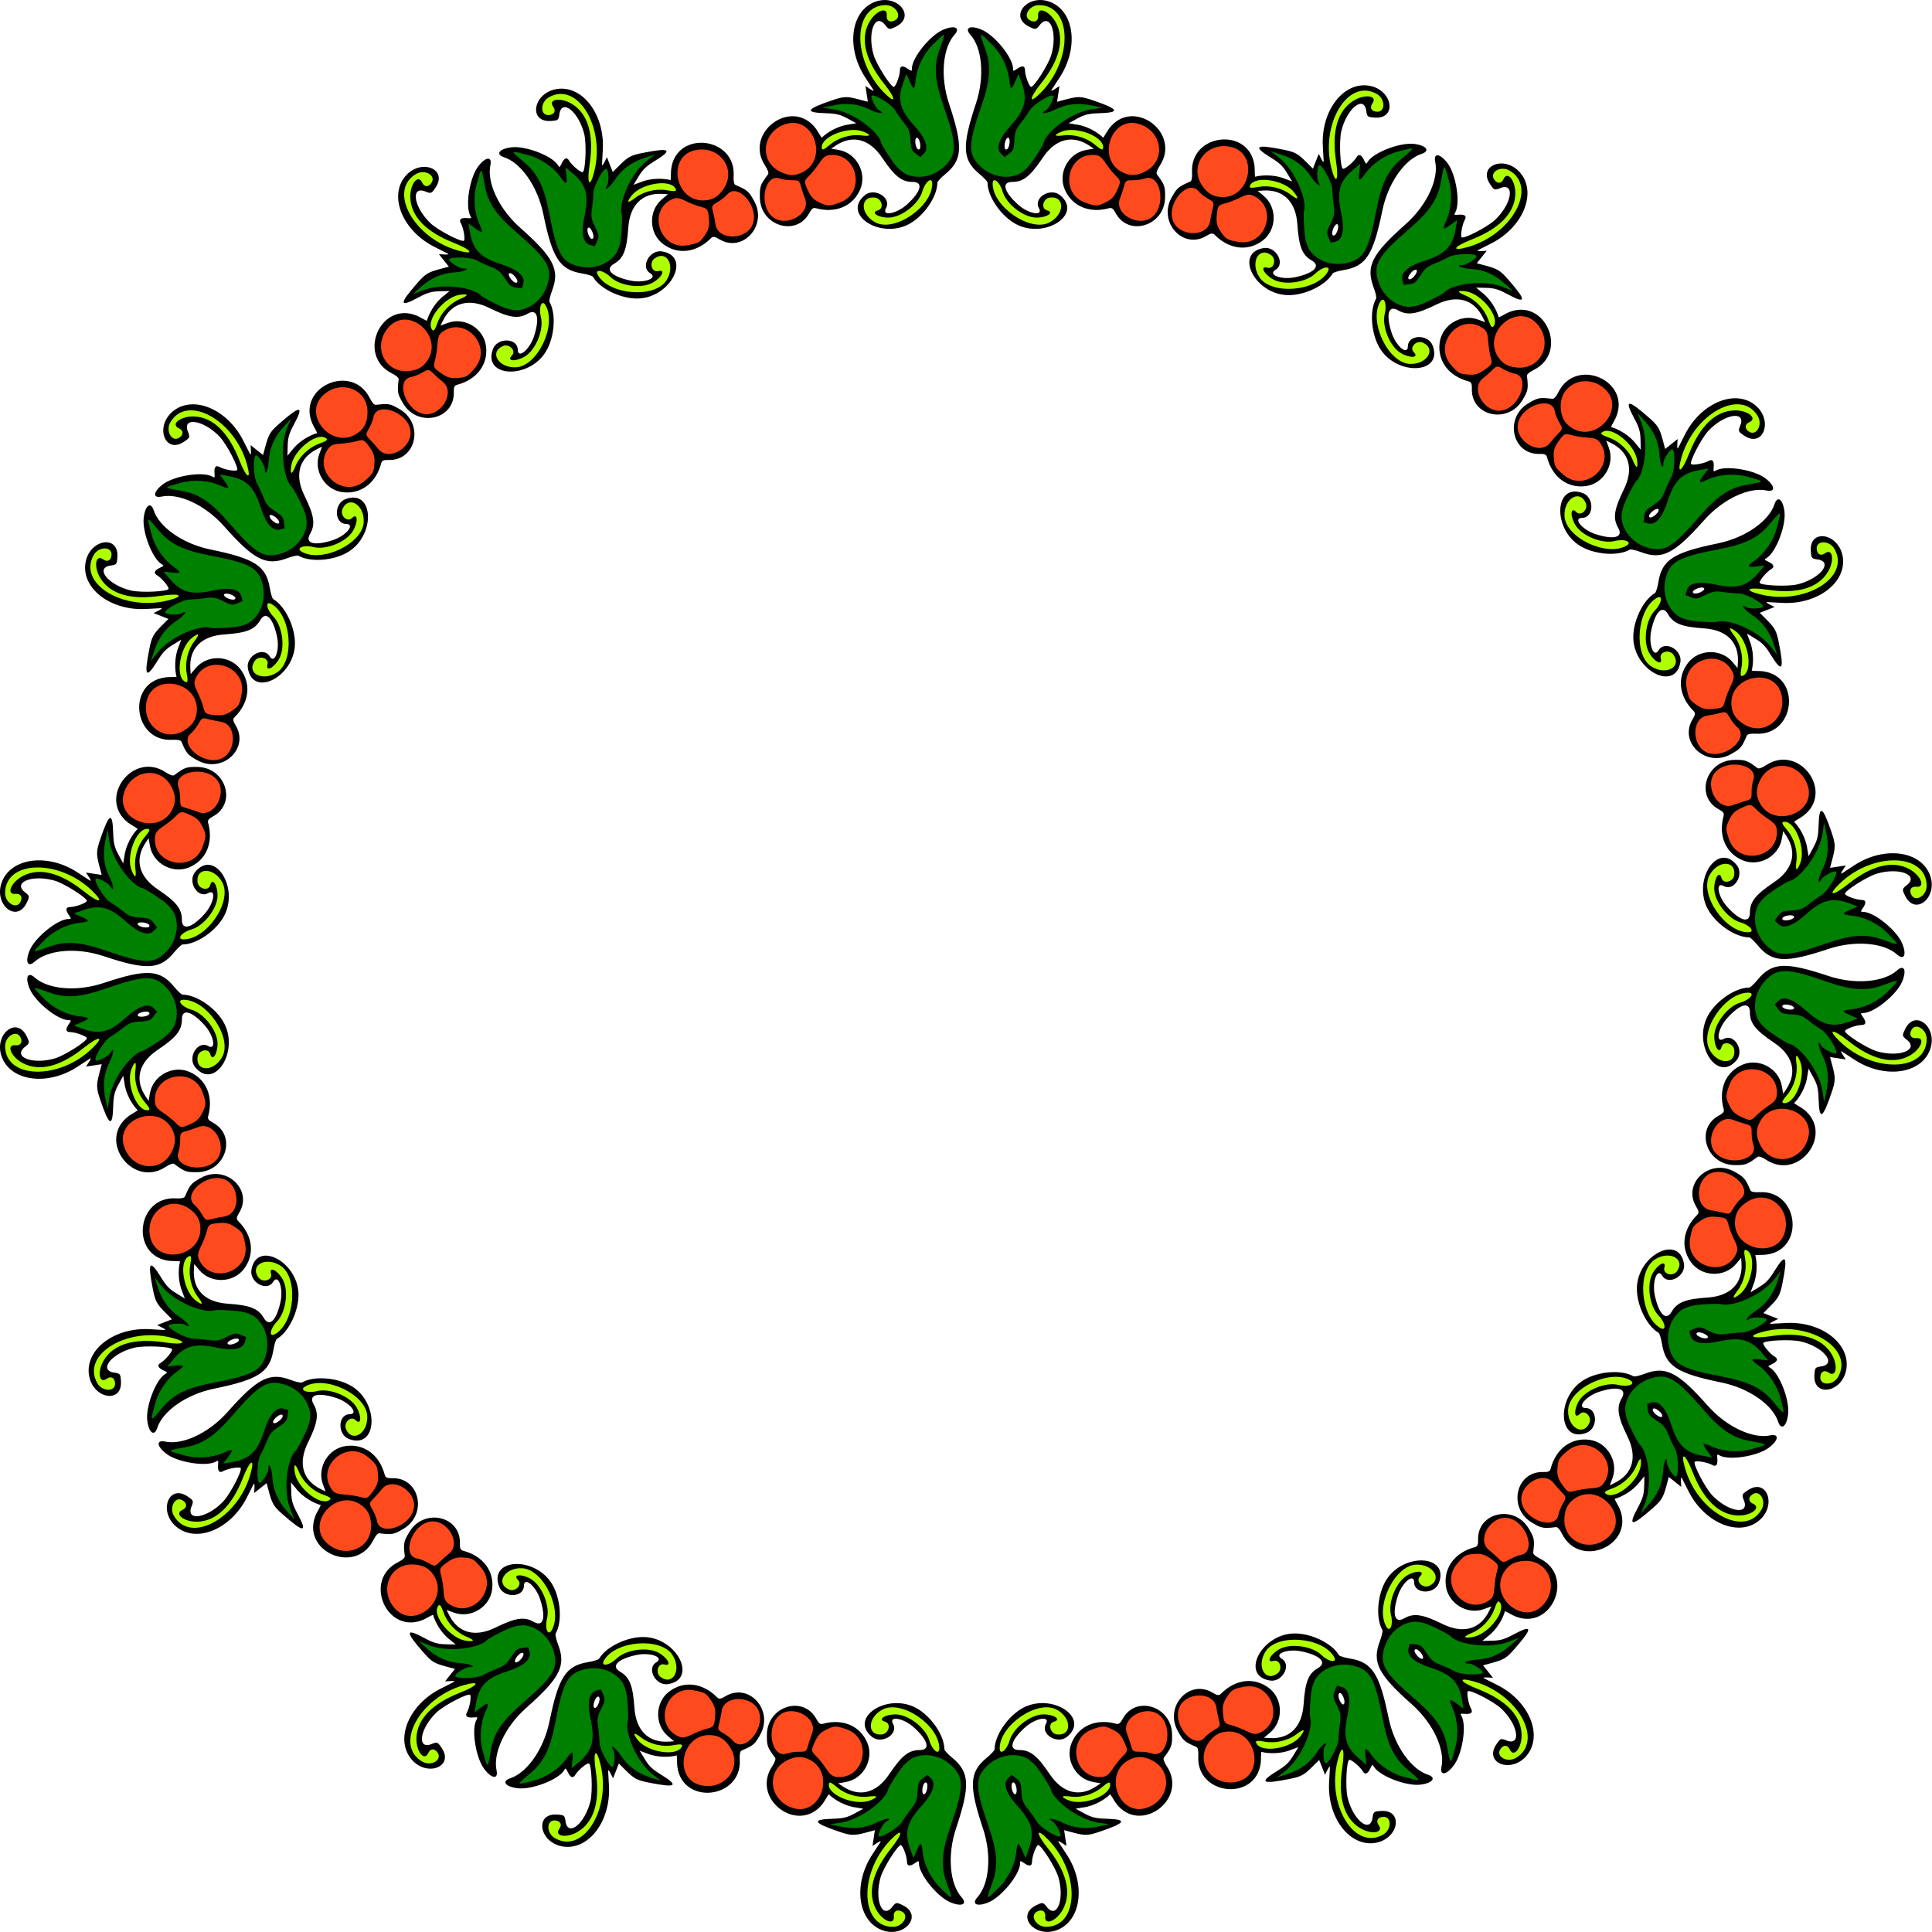
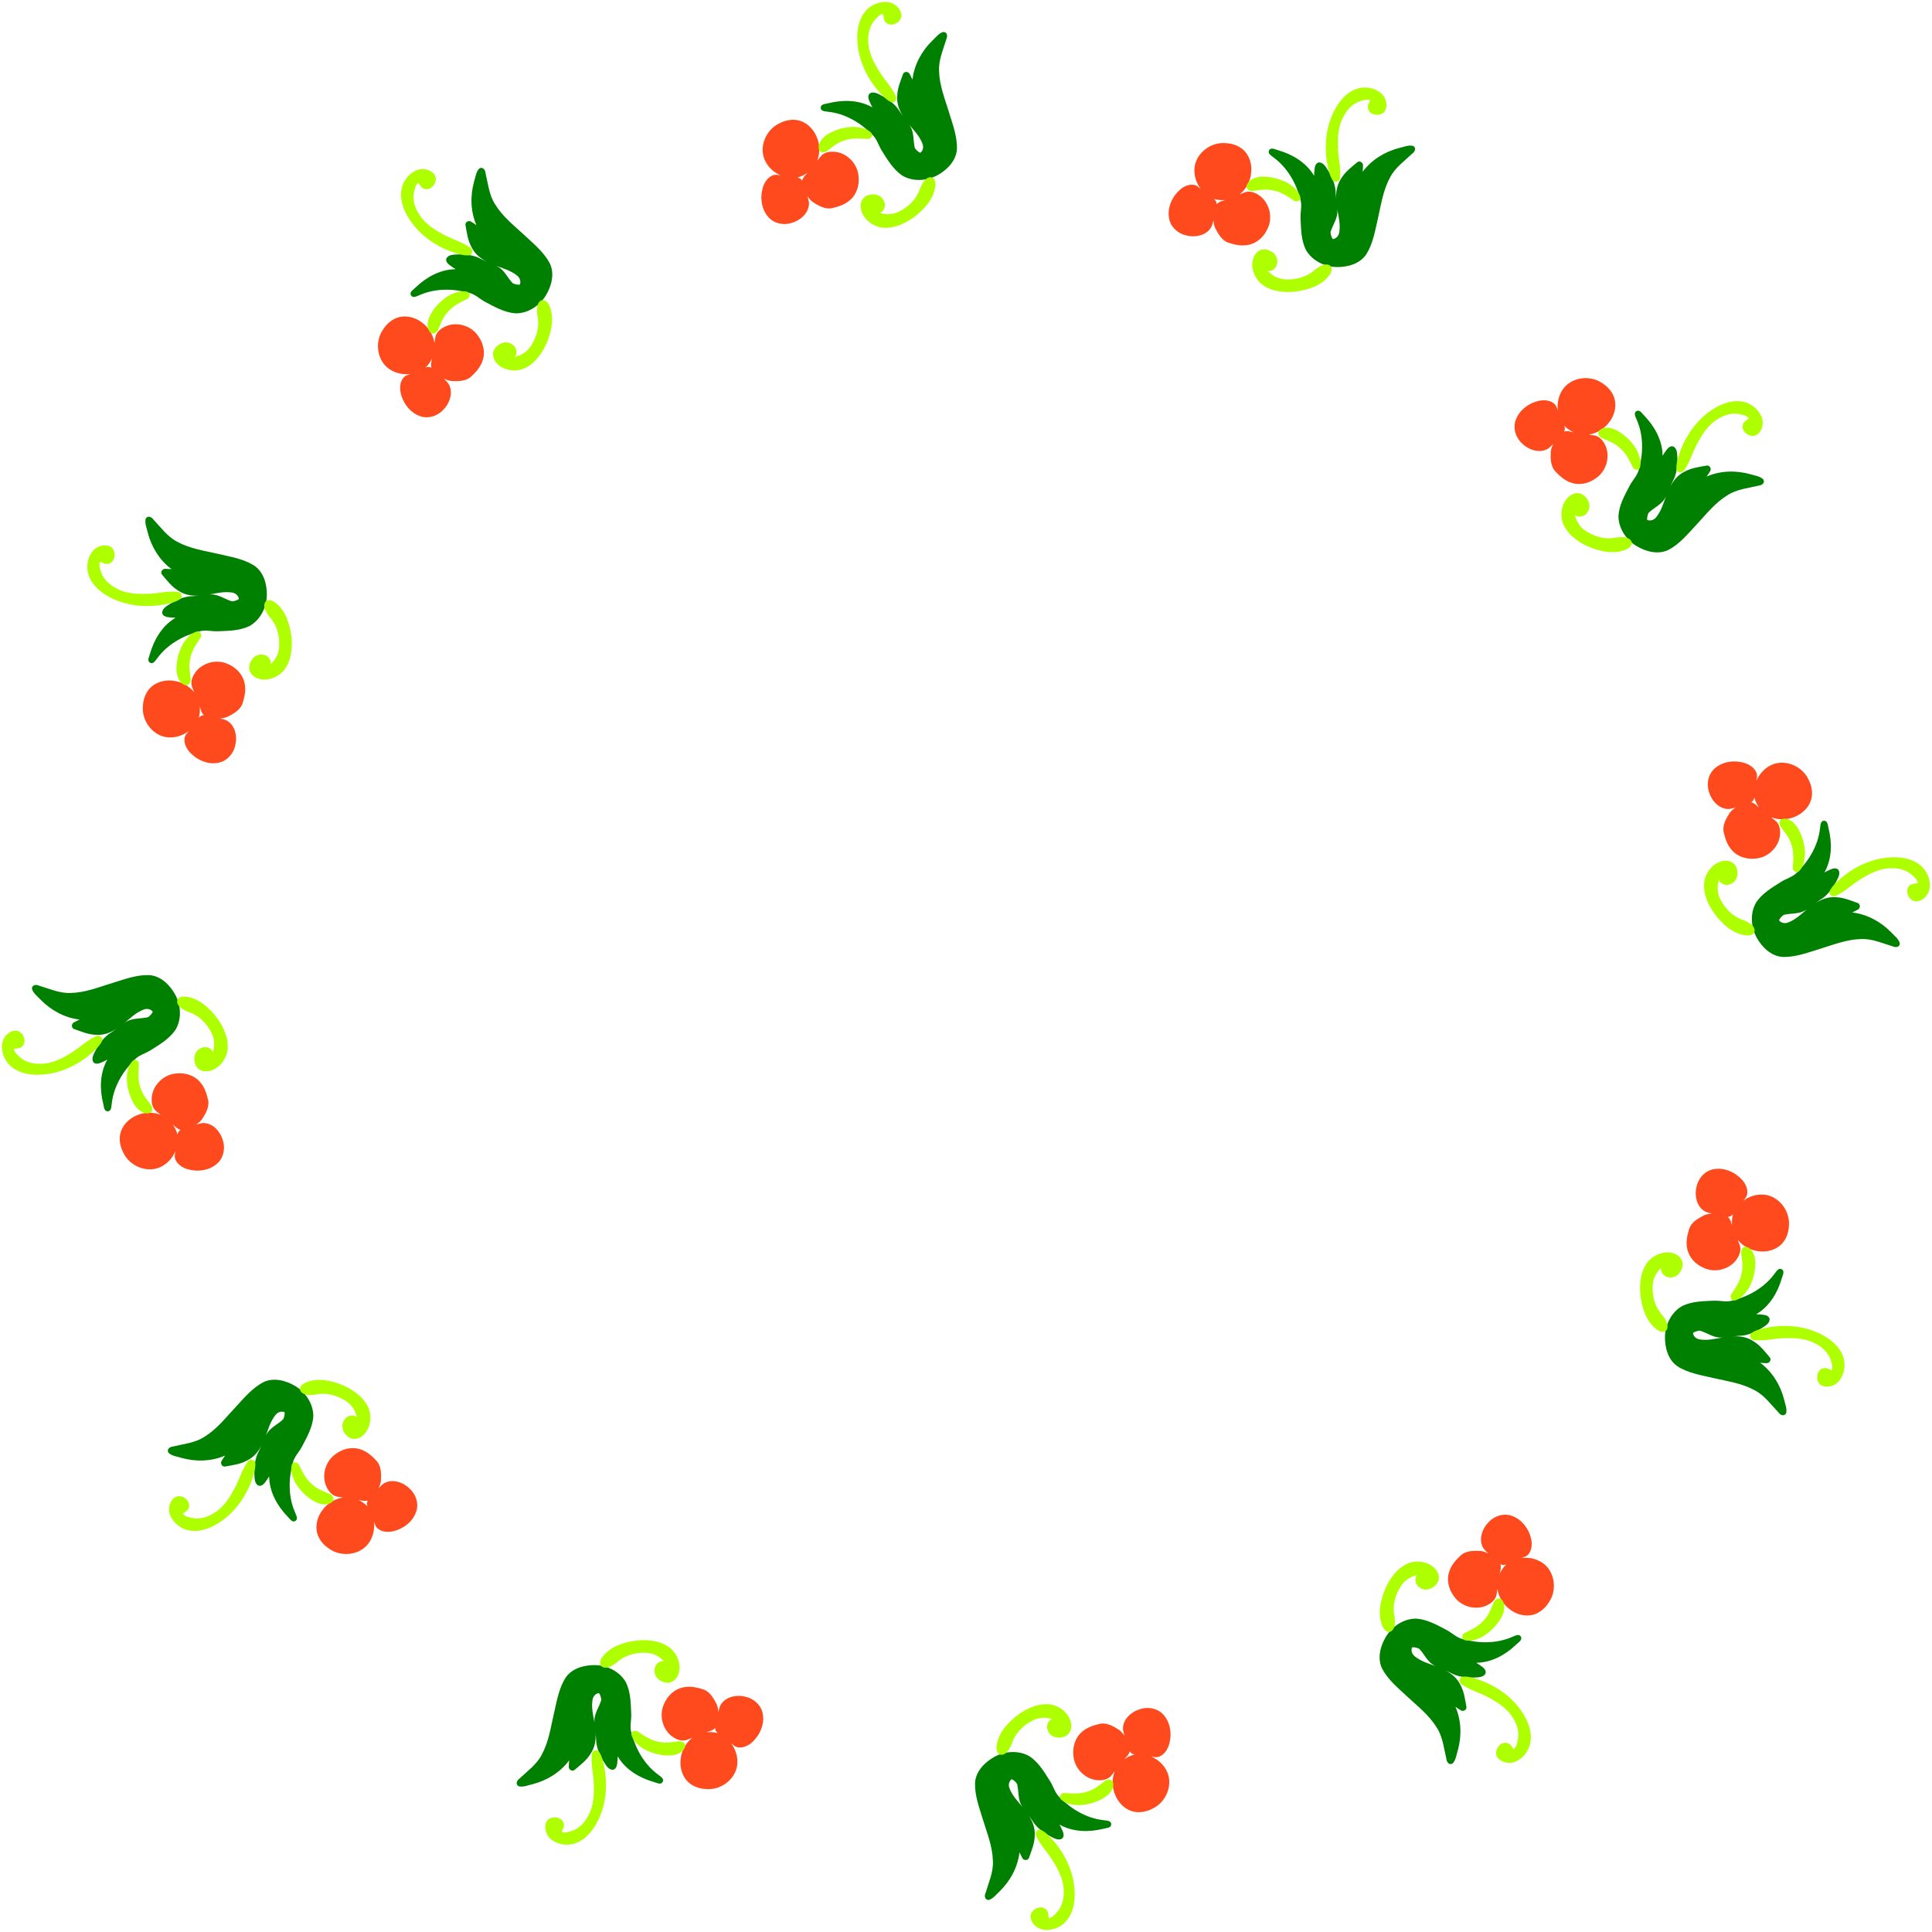
<svg xmlns="http://www.w3.org/2000/svg" xmlns:xlink="http://www.w3.org/1999/xlink" height="320.74mm" width="320.74mm" version="1.1" viewBox="0 0 1136.473 1136.473">
  <g transform="translate(611.21 -1810)">
    <g transform="matrix(.25 0 0 .25 -32.231 1783.7)">
      <g id="k">
        <g transform="matrix(4 0 0 4 -573.96 -1123.6)">
-           <path d="m230.02 377.67c-6.077-0.016-11.296 4.46-13.527 9.895-2.019 4.388-2.148 9.701-0.369 14.189-0.678-0.883-1.364-1.758-2.078-2.611-1.789-2.143-4.584-2.767-7.258-2.703-7.652 0.114-14.34 6.689-14.973 14.25-0.629 5.091 0.875 10.583 4.824 14.033 3.046 2.873 7.231 4.152 11.23 5.029 3.978 0.549 7.609-1.645 10.83-3.691 1.294-0.966 2.308-2.185 3.156-3.527-0.354 1.225-0.663 2.461-0.887 3.717-0.376 5.793 4.686 10.446 9.879 11.963 4.963 1.726 11.014 0.509 14.346-3.727 4.094-4.952 4.659-12.13 2.541-18.039-1.221-3.187-3.932-6.547-7.668-6.443-0.85 0.097-1.694 0.244-2.535 0.404 4.263-1.814 7.854-5.196 9.623-9.514 3.08-7.707-0.942-17.092-8.199-20.842-2.723-1.499-5.806-2.454-8.936-2.383zm-8.303 31.111c1.817 1.269 3.887 2.308 6.055 2.844-1.194 0.238-2.264 0.733-2.779 1.893-0.342-1.412-1.329-2.698-2.346-3.734-0.318-0.328-0.624-0.664-0.93-1.002z" fill="#ff4a1d" />
-           <path d="m141.55 326.04c-2.014 0.218-2.172 2.632-1.429 4.092 1.796 6.171 4.662 12.235 4.304 18.818-0.201 8.522-3.445 16.471-5.903 24.487-2.115 7.005-4.862 14.101-4.591 21.533 0.417 6.838 5.8 12.201 11.501 15.334 6.262 3.373 14.421 3.896 20.648 0.171 5.335-3.592 8.661-9.317 12.032-14.635 2.006-3.183 2.88-7.077 5.794-9.65 6.858-6.9 15.857-12.185 25.715-13.238 1.605-0.298 4.412-0.136 4.419-2.382-0.043-2.373-3.015-2.145-4.697-2.687-8.268-2.042-17.454-1.946-25.104 2.152-1.326 0.819 0.288-1.067 0.391-1.647 0.828-1.86 2.453-4.577 0.471-6.267-2.435-1.425-5.155 0.51-7.343 1.586-3.979 2.248-7.819 5.032-10.166 9.052-0.702 1.032-1.423 2.051-2.149 3.066 2.325-3.486 3.908-7.577 3.593-11.828-0.002-4.648-1.904-9.005-3.435-13.309-0.79-1.782-3.425-1.403-4.02 0.339-0.562 0.901-1.094 2.339-1.516 3-0.999-8.736-5.42-16.824-11.67-22.924-1.962-1.782-3.662-4.213-6.264-5.053-0.191-0.041-0.389 0.005-0.581-0.01zm20.231 54.851c-2.872 3.91-1.993 9.101-3.127 13.459-0.796 1.12-2.02 2.244-3.16 2.761-1.724-1.264-2.065-3.585-1.27-5.484 1.655-4.258 4.829-7.616 7.751-11.029l-0.141 0.211-0.054 0.082z" fill="#008000" />
-           <path d="m175.95 308.38c-4.499-0.153-9.14 3.342-9.381 7.986 0.1 4.359 6.603 7.26 9.51 3.68 1.103-1.312 0.971-3.292 1.203-4.731 2.426 0.453 4.049 2.642 5.6 4.402 2.491 3.315 3.397 7.513 3.199 11.6-0.019 6.977-3.548 13.336-7.227 19.039-2.929 4.506-6.839 8.422-8.998 13.418-0.869 1.772 0.687 4.179 2.721 3.519 3.124-1.342 5.301-4.186 7.6-6.592 7.089-8.276 11.908-18.826 12.336-29.801 0.321-6.677-1.165-14.074-6.361-18.703-2.773-2.46-6.495-3.853-10.201-3.818zm18.643 73.439c-3.611 0.15-7.591 0.859-10.26 3.486-1.358 1.585 0.325 3.909 2.238 3.613 4.674-0.284 9.472-0.72 13.963 1.055 3.694 1.096 6.609 3.644 9.607 5.926 1.465 1.213 4.318 1.468 4.982-0.744 0.883-4.08-2.539-7.449-5.771-9.322-4.452-2.569-9.627-3.949-14.76-4.014zm-45.184 29.598c-2.74 0.221-3.162 3.529-2.719 5.686 1.113 7.624 6.848 13.557 12.754 18.014 5.661 4.024 12.767 7.102 19.828 5.756 5.112-1.197 9.868-5.205 11.049-10.445 0.656-2.836-0.081-6.189-2.731-7.754-3.355-2.036-8.662-1.466-10.504 2.356-1.548 2.503-0.768 6.384 2.188 7.426-3.902 1.204-8.308 1.017-11.883-1.088-5.473-2.813-10.122-7.607-11.881-13.596-1.204-2.577-2.828-6.223-6.102-6.354z" fill="#aeff00" />
-           <path d="m162.02 438.96c-8.771-4.757-16.589-16.211-16.589-24.302 0-0.659-2.081-2.903-4.625-4.987-10.211-8.367-10.643-16.31-2.256-41.451 5.522-16.555 3.444-33.22-3.212-40.584-3.631-4.017-0.326-5.871 6.603-2.976 7.708 3.221 18.445 16.506 18.479 22.867 0.009 1.667 0.181 1.687 2.232 0.25 3.112-2.18 4.775-1.939 4.793 0.693 0.02 3.002 2.233 9.222 3.485 9.793 1.541 0.704 10.258-12.909 11.973-18.697 3.75-12.655-0.5-24.705-6.389-18.114-2.587 3.438-2.867 3.242-6.504 1.508-12.406-5.916-1.074-19.655 12.105-14.676 14.392 5.438 17.152 27.097 5.679 44.557-2.125 3.234-4.246 6.482-4.713 7.218-0.51 0.804 0.245 0.621 1.895-0.46l2.744-1.798-0.695 4.633-0.695 4.633 5.3-1.411c6.975-1.857 8.788-1.798 15.581 0.502 15.614 5.287 16.603 7.279 3.8 7.65-6.031 0.175-8.44 0.756-12.663 3.054l-5.215 2.838 4.353 0.743c6.443 0.78 12.911 4.698 15.944 7.777 1.384-1.85 2.372-3.916 3.58-5.516 14.082-18.463 42.536 2.53 29.744 21.945-1.648 2.502-2.268 4.357-1.706 5.11 4.554 6.097 4.881 7.016 4.81 13.523-0.183 16.756-21.448 23.482-29.117 9.21-1.379-2.567-2.287-3.239-3.811-2.82-11.68 3.212-21.958-1.178-26.15-11.169-4.071-9.702 2.274-21.279 12.651-23.084l4.498-0.783-2.73-1.809c-9.883-6.551-19.866-3.934-27.301 7.156-7.355 10.97-11.474 14.238-17.951 14.238-6.464 0-4.99 5.727 3.433 13.337 6.158 5.564 15.049 7.06 12.252 2.062-3.4-6.075 6.705-12.282 12.416-7.627 13.824 11.268-9.049 26.179-26.03 16.969zm19.726-0.866c9.04-4.656 9.411-15.549 0.5-14.693-4.164 0.4-5.698 6.513-1.884 7.51 4.606 1.204 0.052 4.329-6.246 4.286-7.529-0.052-17.768-7.995-19.863-15.409-1.604-5.677-5.822-8.967-5.822-4.541 0 13.518 22.058 28.645 33.316 22.847zm60.964-3.628c8.111-7.34 4.13-25.635-4.836-22.226-1.415 0.538-4.514 0.978-6.887 0.978-4.134 0-4.356 0.155-5.343 3.75-0.567 2.062-1.613 5.195-2.326 6.96-3.744 9.275 11.584 17.603 19.392 10.537zm-27.683-8.294c3.149-1.524 4.76-3.18 6.316-6.489 2.663-5.665 2.637-6.018-0.662-9.248-1.512-1.481-4.103-4.723-5.757-7.205-2.376-3.565-3.68-4.577-6.218-4.822-16.493-1.597-21.404 22.567-5.694 28.017 6.343 2.2 6.975 2.187 12.015-0.253zm-51.47-16.39c1.855-0.791 4.722-3.146 6.372-5.234 3.794-4.801 8.301-12.153 8.5-13.247 1.078-5.936 15.772-18.173 28.8-19.939l5.7-0.773-5.932-1.294c-8.13-1.773-15.225-0.994-21.955 2.411-5.036 2.548-9.751 2.849-5.261 0.336 1.838-1.029 5.175-7.629 4.3-8.504-1.339-1.339-11.712 5.05-13.767 8.48-1.221 2.036-3.695 5.548-5.497 7.804-2.711 3.393-3.331 5.104-3.583 9.898-0.262 4.987-0.69 6.083-3.07 7.855l-2.765 2.059-2.062-2.062c-3.108-3.108-1.193-8.818 5.393-16.08 8.82-9.725 10.385-15.724 6.722-25.772l-1.822-5-1.85 4.24c-2.412 5.527-2.957 5.361-3.624-1.103-0.694-6.724-4.556-15.011-10.037-20.387-7.968-7.815-8.002-8.423-3.895 3 3.478 9.673 2.669 18.37-2.328 32.783-7.912 22.818-8.09 28.397-1.13 35.357 6.219 6.219 15.431 8.31 22.791 5.173zm74.86-1.837c12.289-6.499 9.797-23.713-4.032-27.857-16.108-4.826-24.966 20.298-9.97 28.278 4.629 2.463 8.785 2.338 14.003-0.421zm-80.594-14.307c0.899-2.341 0.736-5.418-0.286-5.418-1.083 0-2.107 2.469-2.107 5.082 0 2.318 1.549 2.536 2.393 0.336zm55.607 0.159c0-6.56-16.227-12.598-24.532-9.128-4.859 2.03-4.316 2.921 1.327 2.173 6.097-0.809 13.5 1.37 18.206 5.358 3.926 3.328 5 3.671 5 1.597zm-36.444-32.327c18.935-19.44 18.136-51.25-1.288-51.25-5.825 0-9.757 6.598-5.34 8.961 2.91 1.558 5.157 0.246 4.842-2.826-0.587-5.736 6.832-2.704 10.516 4.298 5.113 9.717 2.037 22.028-8.936 35.764-7.293 9.129-7.151 12.607 0.207 5.053z" />
-         </g>
+           </g>
        <g transform="matrix(-4 0 0 4 471.36 -1123.6)">
          <path d="m230.02 377.67c-6.077-0.016-11.296 4.46-13.527 9.895-2.019 4.388-2.148 9.701-0.369 14.189-0.678-0.883-1.364-1.758-2.078-2.611-1.789-2.143-4.584-2.767-7.258-2.703-7.652 0.114-14.34 6.689-14.973 14.25-0.629 5.091 0.875 10.583 4.824 14.033 3.046 2.873 7.231 4.152 11.23 5.029 3.978 0.549 7.609-1.645 10.83-3.691 1.294-0.966 2.308-2.185 3.156-3.527-0.354 1.225-0.663 2.461-0.887 3.717-0.376 5.793 4.686 10.446 9.879 11.963 4.963 1.726 11.014 0.509 14.346-3.727 4.094-4.952 4.659-12.13 2.541-18.039-1.221-3.187-3.932-6.547-7.668-6.443-0.85 0.097-1.694 0.244-2.535 0.404 4.263-1.814 7.854-5.196 9.623-9.514 3.08-7.707-0.942-17.092-8.199-20.842-2.723-1.499-5.806-2.454-8.936-2.383zm-8.303 31.111c1.817 1.269 3.887 2.308 6.055 2.844-1.194 0.238-2.264 0.733-2.779 1.893-0.342-1.412-1.329-2.698-2.346-3.734-0.318-0.328-0.624-0.664-0.93-1.002z" fill="#ff4a1d" />
          <path d="m141.55 326.04c-2.014 0.218-2.172 2.632-1.429 4.092 1.796 6.171 4.662 12.235 4.304 18.818-0.201 8.522-3.445 16.471-5.903 24.487-2.115 7.005-4.862 14.101-4.591 21.533 0.417 6.838 5.8 12.201 11.501 15.334 6.262 3.373 14.421 3.896 20.648 0.171 5.335-3.592 8.661-9.317 12.032-14.635 2.006-3.183 2.88-7.077 5.794-9.65 6.858-6.9 15.857-12.185 25.715-13.238 1.605-0.298 4.412-0.136 4.419-2.382-0.043-2.373-3.015-2.145-4.697-2.687-8.268-2.042-17.454-1.946-25.104 2.152-1.326 0.819 0.288-1.067 0.391-1.647 0.828-1.86 2.453-4.577 0.471-6.267-2.435-1.425-5.155 0.51-7.343 1.586-3.979 2.248-7.819 5.032-10.166 9.052-0.702 1.032-1.423 2.051-2.149 3.066 2.325-3.486 3.908-7.577 3.593-11.828-0.002-4.648-1.904-9.005-3.435-13.309-0.79-1.782-3.425-1.403-4.02 0.339-0.562 0.901-1.094 2.339-1.516 3-0.999-8.736-5.42-16.824-11.67-22.924-1.962-1.782-3.662-4.213-6.264-5.053-0.191-0.041-0.389 0.005-0.581-0.01zm20.231 54.851c-2.872 3.91-1.993 9.101-3.127 13.459-0.796 1.12-2.02 2.244-3.16 2.761-1.724-1.264-2.065-3.585-1.27-5.484 1.655-4.258 4.829-7.616 7.751-11.029l-0.141 0.211-0.054 0.082z" fill="#008000" />
          <path d="m175.95 308.38c-4.499-0.153-9.14 3.342-9.381 7.986 0.1 4.359 6.603 7.26 9.51 3.68 1.103-1.312 0.971-3.292 1.203-4.731 2.426 0.453 4.049 2.642 5.6 4.402 2.491 3.315 3.397 7.513 3.199 11.6-0.019 6.977-3.548 13.336-7.227 19.039-2.929 4.506-6.839 8.422-8.998 13.418-0.869 1.772 0.687 4.179 2.721 3.519 3.124-1.342 5.301-4.186 7.6-6.592 7.089-8.276 11.908-18.826 12.336-29.801 0.321-6.677-1.165-14.074-6.361-18.703-2.773-2.46-6.495-3.853-10.201-3.818zm18.643 73.439c-3.611 0.15-7.591 0.859-10.26 3.486-1.358 1.585 0.325 3.909 2.238 3.613 4.674-0.284 9.472-0.72 13.963 1.055 3.694 1.096 6.609 3.644 9.607 5.926 1.465 1.213 4.318 1.468 4.982-0.744 0.883-4.08-2.539-7.449-5.771-9.322-4.452-2.569-9.627-3.949-14.76-4.014zm-45.184 29.598c-2.74 0.221-3.162 3.529-2.719 5.686 1.113 7.624 6.848 13.557 12.754 18.014 5.661 4.024 12.767 7.102 19.828 5.756 5.112-1.197 9.868-5.205 11.049-10.445 0.656-2.836-0.081-6.189-2.731-7.754-3.355-2.036-8.662-1.466-10.504 2.356-1.548 2.503-0.768 6.384 2.188 7.426-3.902 1.204-8.308 1.017-11.883-1.088-5.473-2.813-10.122-7.607-11.881-13.596-1.204-2.577-2.828-6.223-6.102-6.354z" fill="#aeff00" />
-           <path d="m162.02 438.96c-8.771-4.757-16.589-16.211-16.589-24.302 0-0.659-2.081-2.903-4.625-4.987-10.211-8.367-10.643-16.31-2.256-41.451 5.522-16.555 3.444-33.22-3.212-40.584-3.631-4.017-0.326-5.871 6.603-2.976 7.708 3.221 18.445 16.506 18.479 22.867 0.009 1.667 0.181 1.687 2.232 0.25 3.112-2.18 4.775-1.939 4.793 0.693 0.02 3.002 2.233 9.222 3.485 9.793 1.541 0.704 10.258-12.909 11.973-18.697 3.75-12.655-0.5-24.705-6.389-18.114-2.587 3.438-2.867 3.242-6.504 1.508-12.406-5.916-1.074-19.655 12.105-14.676 14.392 5.438 17.152 27.097 5.679 44.557-2.125 3.234-4.246 6.482-4.713 7.218-0.51 0.804 0.245 0.621 1.895-0.46l2.744-1.798-0.695 4.633-0.695 4.633 5.3-1.411c6.975-1.857 8.788-1.798 15.581 0.502 15.614 5.287 16.603 7.279 3.8 7.65-6.031 0.175-8.44 0.756-12.663 3.054l-5.215 2.838 4.353 0.743c6.443 0.78 12.911 4.698 15.944 7.777 1.384-1.85 2.372-3.916 3.58-5.516 14.082-18.463 42.536 2.53 29.744 21.945-1.648 2.502-2.268 4.357-1.706 5.11 4.554 6.097 4.881 7.016 4.81 13.523-0.183 16.756-21.448 23.482-29.117 9.21-1.379-2.567-2.287-3.239-3.811-2.82-11.68 3.212-21.958-1.178-26.15-11.169-4.071-9.702 2.274-21.279 12.651-23.084l4.498-0.783-2.73-1.809c-9.883-6.551-19.866-3.934-27.301 7.156-7.355 10.97-11.474 14.238-17.951 14.238-6.464 0-4.99 5.727 3.433 13.337 6.158 5.564 15.049 7.06 12.252 2.062-3.4-6.075 6.705-12.282 12.416-7.627 13.824 11.268-9.049 26.179-26.03 16.969zm19.726-0.866c9.04-4.656 9.411-15.549 0.5-14.693-4.164 0.4-5.698 6.513-1.884 7.51 4.606 1.204 0.052 4.329-6.246 4.286-7.529-0.052-17.768-7.995-19.863-15.409-1.604-5.677-5.822-8.967-5.822-4.541 0 13.518 22.058 28.645 33.316 22.847zm60.964-3.628c8.111-7.34 4.13-25.635-4.836-22.226-1.415 0.538-4.514 0.978-6.887 0.978-4.134 0-4.356 0.155-5.343 3.75-0.567 2.062-1.613 5.195-2.326 6.96-3.744 9.275 11.584 17.603 19.392 10.537zm-27.683-8.294c3.149-1.524 4.76-3.18 6.316-6.489 2.663-5.665 2.637-6.018-0.662-9.248-1.512-1.481-4.103-4.723-5.757-7.205-2.376-3.565-3.68-4.577-6.218-4.822-16.493-1.597-21.404 22.567-5.694 28.017 6.343 2.2 6.975 2.187 12.015-0.253zm-51.47-16.39c1.855-0.791 4.722-3.146 6.372-5.234 3.794-4.801 8.301-12.153 8.5-13.247 1.078-5.936 15.772-18.173 28.8-19.939l5.7-0.773-5.932-1.294c-8.13-1.773-15.225-0.994-21.955 2.411-5.036 2.548-9.751 2.849-5.261 0.336 1.838-1.029 5.175-7.629 4.3-8.504-1.339-1.339-11.712 5.05-13.767 8.48-1.221 2.036-3.695 5.548-5.497 7.804-2.711 3.393-3.331 5.104-3.583 9.898-0.262 4.987-0.69 6.083-3.07 7.855l-2.765 2.059-2.062-2.062c-3.108-3.108-1.193-8.818 5.393-16.08 8.82-9.725 10.385-15.724 6.722-25.772l-1.822-5-1.85 4.24c-2.412 5.527-2.957 5.361-3.624-1.103-0.694-6.724-4.556-15.011-10.037-20.387-7.968-7.815-8.002-8.423-3.895 3 3.478 9.673 2.669 18.37-2.328 32.783-7.912 22.818-8.09 28.397-1.13 35.357 6.219 6.219 15.431 8.31 22.791 5.173zm74.86-1.837c12.289-6.499 9.797-23.713-4.032-27.857-16.108-4.826-24.966 20.298-9.97 28.278 4.629 2.463 8.785 2.338 14.003-0.421zm-80.594-14.307c0.899-2.341 0.736-5.418-0.286-5.418-1.083 0-2.107 2.469-2.107 5.082 0 2.318 1.549 2.536 2.393 0.336zm55.607 0.159c0-6.56-16.227-12.598-24.532-9.128-4.859 2.03-4.316 2.921 1.327 2.173 6.097-0.809 13.5 1.37 18.206 5.358 3.926 3.328 5 3.671 5 1.597zm-36.444-32.327c18.935-19.44 18.136-51.25-1.288-51.25-5.825 0-9.757 6.598-5.34 8.961 2.91 1.558 5.157 0.246 4.842-2.826-0.587-5.736 6.832-2.704 10.516 4.298 5.113 9.717 2.037 22.028-8.936 35.764-7.293 9.129-7.151 12.607 0.207 5.053z" />
        </g>
      </g>
      <use id="j" xlink:href="#k" transform="matrix(.866 -.5 .5 .866 -1194.9 297.14)" height="100%" width="100%" y="0" x="0" />
      <use id="i" xlink:href="#j" transform="matrix(.866 -.5 .5 .866 -1194.9 297.14)" height="100%" width="100%" y="0" x="0" />
      <use id="h" xlink:href="#i" transform="matrix(.866 -.5 .5 .866 -1194.9 297.14)" height="100%" width="100%" y="0" x="0" />
      <use id="g" xlink:href="#h" transform="matrix(.866 -.5 .5 .866 -1194.9 297.14)" height="100%" width="100%" y="0" x="0" />
      <use id="f" xlink:href="#g" transform="matrix(.866 -.5 .5 .866 -1194.9 297.14)" height="100%" width="100%" y="0" x="0" />
      <use id="e" xlink:href="#f" transform="matrix(.866 -.5 .5 .866 -1194.9 297.14)" height="100%" width="100%" y="0" x="0" />
      <use id="d" xlink:href="#e" transform="matrix(.866 -.5 .5 .866 -1194.9 297.14)" height="100%" width="100%" y="0" x="0" />
      <use id="c" xlink:href="#d" transform="matrix(.866 -.5 .5 .866 -1194.9 297.14)" height="100%" width="100%" y="0" x="0" />
      <use id="b" xlink:href="#c" transform="matrix(.866 -.5 .5 .866 -1194.9 297.14)" height="100%" width="100%" y="0" x="0" />
      <use id="a" xlink:href="#b" transform="matrix(.866 -.5 .5 .866 -1194.9 297.14)" height="100%" width="100%" y="0" x="0" />
      <use xlink:href="#a" transform="matrix(.866 -.5 .5 .866 -1194.9 297.14)" height="100%" width="100%" y="0" x="0" />
    </g>
  </g>
</svg>